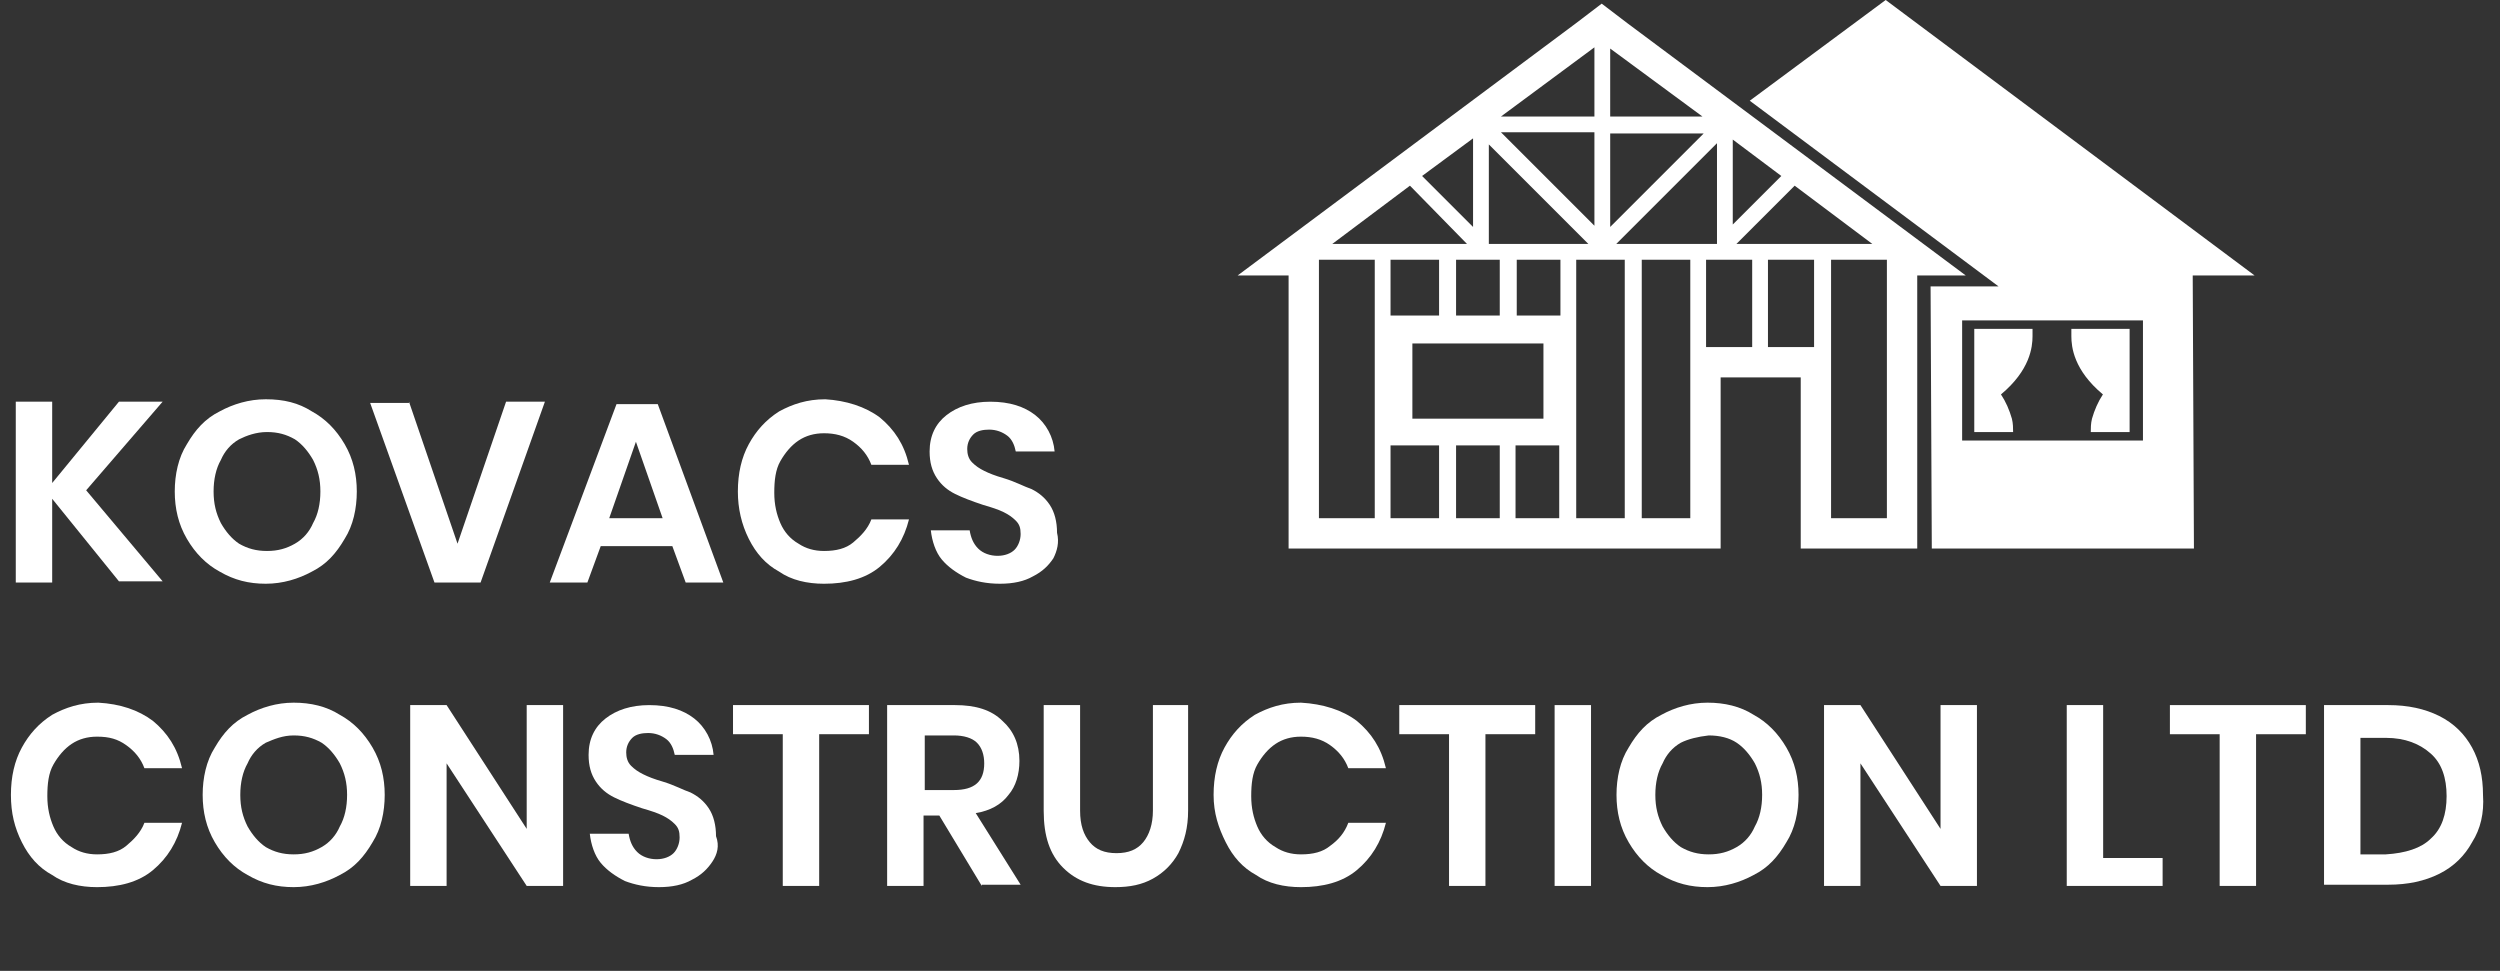
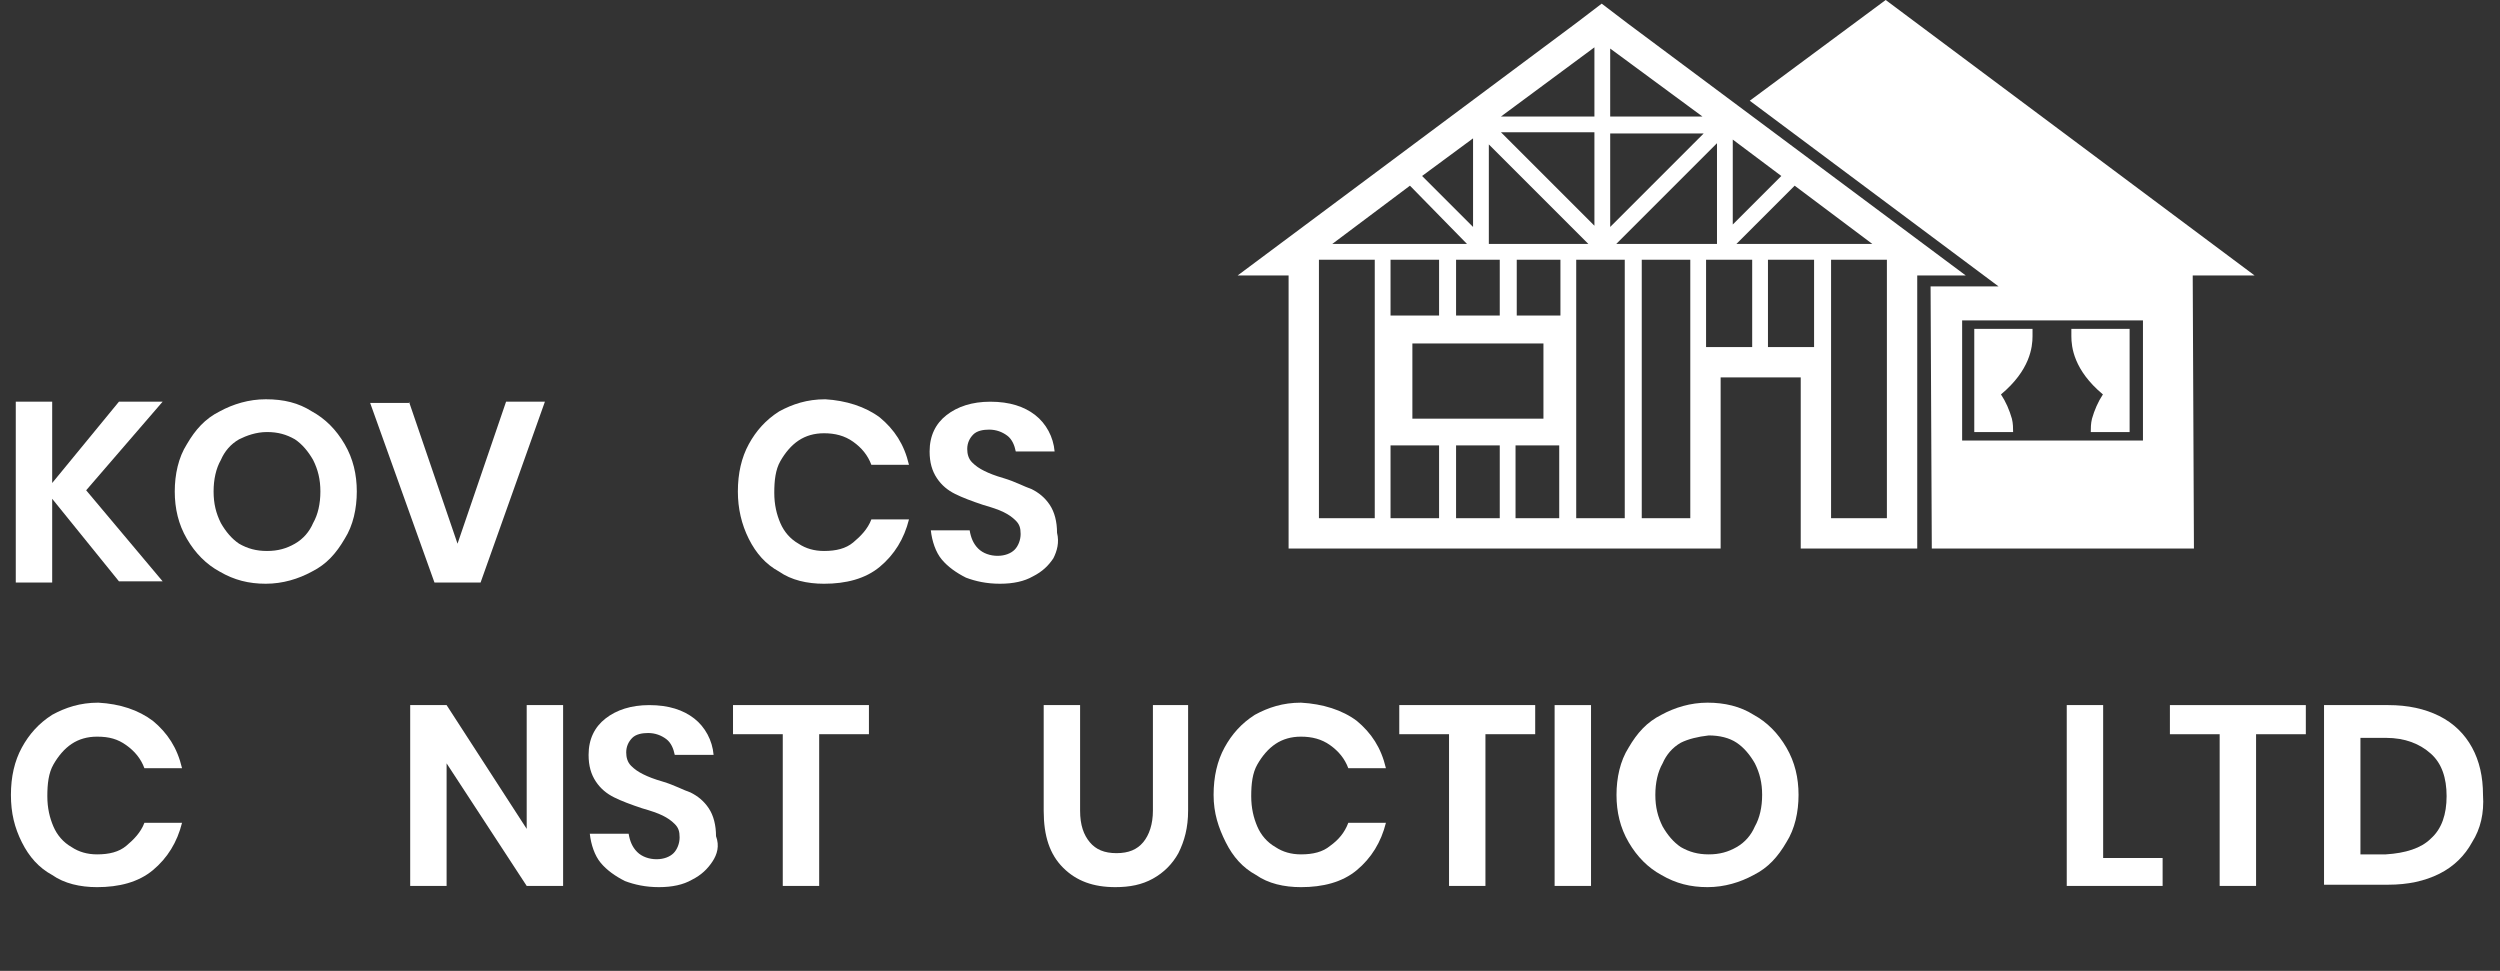
<svg xmlns="http://www.w3.org/2000/svg" version="1.1" id="Component_2_1" x="0px" y="0px" viewBox="0 0 206 80" style="enable-background:new 0 0 206 80;" xml:space="preserve">
  <rect x="0" y="0" width="206" height="80" fill="#333333" stroke="none" />
  <style type="text/css">
	.st0{enable-background:new    ;}
	.st1{fill:#FFFFFF;}
</style>
  <g class="st0">
    <path class="st1" d="M7.1,40.4l6.3,7.5H9.8l-5.5-6.8V48h-3V33.1h3v6.7l5.5-6.7h3.6L7.1,40.4z" />
    <path class="st1" d="M25.7,33.9c1.1,0.6,2,1.5,2.7,2.7c0.7,1.2,1,2.5,1,3.9s-0.3,2.8-1,3.9c-0.7,1.2-1.5,2.1-2.7,2.7   c-1.1,0.6-2.4,1-3.8,1c-1.4,0-2.6-0.3-3.8-1c-1.1-0.6-2-1.5-2.7-2.7c-0.7-1.2-1-2.5-1-3.9s0.3-2.8,1-3.9c0.7-1.2,1.5-2.1,2.7-2.7   c1.1-0.6,2.4-1,3.8-1C23.4,32.9,24.6,33.2,25.7,33.9z M19.7,36.2c-0.7,0.4-1.2,1-1.5,1.7c-0.4,0.7-0.6,1.6-0.6,2.6   c0,1,0.2,1.8,0.6,2.6c0.4,0.7,0.9,1.3,1.5,1.7c0.7,0.4,1.4,0.6,2.3,0.6s1.6-0.2,2.3-0.6c0.7-0.4,1.2-1,1.5-1.7   c0.4-0.7,0.6-1.6,0.6-2.6c0-1-0.2-1.8-0.6-2.6c-0.4-0.7-0.9-1.3-1.5-1.7c-0.7-0.4-1.4-0.6-2.3-0.6S20.3,35.9,19.7,36.2z" />
    <path class="st1" d="M33.7,33.1l4,11.7l4-11.7h3.2L39.6,48h-3.8l-5.3-14.8H33.7z" />
-     <path class="st1" d="M55.4,45h-5.9l-1.1,3h-3.1l5.5-14.7h3.4L59.6,48h-3.1L55.4,45z M54.6,42.7l-2.2-6.3l-2.2,6.3H54.6z" />
    <path class="st1" d="M72.5,34.4c1.2,1,2,2.2,2.4,3.9h-3.1c-0.3-0.8-0.8-1.4-1.5-1.9s-1.5-0.7-2.4-0.7c-0.8,0-1.5,0.2-2.1,0.6   c-0.6,0.4-1.1,1-1.5,1.7c-0.4,0.7-0.5,1.6-0.5,2.6c0,1,0.2,1.8,0.5,2.5c0.3,0.7,0.8,1.3,1.5,1.7c0.6,0.4,1.3,0.6,2.1,0.6   c1,0,1.8-0.2,2.4-0.7s1.2-1.1,1.5-1.9h3.1c-0.4,1.6-1.2,2.9-2.4,3.9c-1.2,1-2.8,1.4-4.6,1.4c-1.4,0-2.7-0.3-3.7-1   c-1.1-0.6-1.9-1.5-2.5-2.7s-0.9-2.5-0.9-3.9c0-1.5,0.3-2.8,0.9-3.9c0.6-1.1,1.4-2,2.5-2.7c1.1-0.6,2.3-1,3.8-1   C69.7,33,71.3,33.5,72.5,34.4z" />
    <path class="st1" d="M86.8,46c-0.4,0.6-0.9,1.1-1.7,1.5c-0.7,0.4-1.6,0.6-2.7,0.6c-1.1,0-2-0.2-2.8-0.5c-0.8-0.4-1.5-0.9-2-1.5   s-0.8-1.5-0.9-2.4h3.2c0.1,0.6,0.3,1.1,0.7,1.5c0.4,0.4,1,0.6,1.6,0.6c0.6,0,1.1-0.2,1.4-0.5c0.3-0.3,0.5-0.8,0.5-1.3   c0-0.5-0.1-0.8-0.4-1.1c-0.3-0.3-0.6-0.5-1-0.7c-0.4-0.2-1-0.4-1.7-0.6c-0.9-0.3-1.7-0.6-2.3-0.9s-1.1-0.7-1.5-1.3   c-0.4-0.6-0.6-1.3-0.6-2.2c0-1.3,0.5-2.3,1.4-3s2.1-1.1,3.6-1.1c1.6,0,2.8,0.4,3.7,1.1s1.5,1.8,1.6,3h-3.2c-0.1-0.5-0.3-1-0.7-1.3   c-0.4-0.3-0.9-0.5-1.5-0.5c-0.5,0-1,0.1-1.3,0.4s-0.5,0.7-0.5,1.2c0,0.4,0.1,0.8,0.4,1.1c0.3,0.3,0.6,0.5,1,0.7   c0.4,0.2,0.9,0.4,1.6,0.6c1,0.3,1.7,0.7,2.3,0.9c0.6,0.3,1.1,0.7,1.5,1.3s0.6,1.4,0.6,2.3C87.3,44.7,87.1,45.4,86.8,46z" />
  </g>
  <g class="st0">
    <path class="st1" d="M12.6,59.4c1.2,1,2,2.2,2.4,3.9h-3.1c-0.3-0.8-0.8-1.4-1.5-1.9S9,60.7,8,60.7c-0.8,0-1.5,0.2-2.1,0.6   c-0.6,0.4-1.1,1-1.5,1.7c-0.4,0.7-0.5,1.6-0.5,2.6c0,1,0.2,1.8,0.5,2.5c0.3,0.7,0.8,1.3,1.5,1.7c0.6,0.4,1.3,0.6,2.1,0.6   c1,0,1.8-0.2,2.4-0.7s1.2-1.1,1.5-1.9h3.1c-0.4,1.6-1.2,2.9-2.4,3.9c-1.2,1-2.8,1.4-4.6,1.4c-1.4,0-2.7-0.3-3.7-1   c-1.1-0.6-1.9-1.5-2.5-2.7S0.9,67,0.9,65.5c0-1.5,0.3-2.8,0.9-3.9c0.6-1.1,1.4-2,2.5-2.7c1.1-0.6,2.3-1,3.8-1   C9.9,58,11.4,58.5,12.6,59.4z" />
-     <path class="st1" d="M28,58.9c1.1,0.6,2,1.5,2.7,2.7c0.7,1.2,1,2.5,1,3.9s-0.3,2.8-1,3.9c-0.7,1.2-1.5,2.1-2.7,2.7   c-1.1,0.6-2.4,1-3.8,1c-1.4,0-2.6-0.3-3.8-1c-1.1-0.6-2-1.5-2.7-2.7c-0.7-1.2-1-2.5-1-3.9s0.3-2.8,1-3.9c0.7-1.2,1.5-2.1,2.7-2.7   c1.1-0.6,2.4-1,3.8-1C25.6,57.9,26.9,58.2,28,58.9z M21.9,61.2c-0.7,0.4-1.2,1-1.5,1.7c-0.4,0.7-0.6,1.6-0.6,2.6   c0,1,0.2,1.8,0.6,2.6c0.4,0.7,0.9,1.3,1.5,1.7c0.7,0.4,1.4,0.6,2.3,0.6s1.6-0.2,2.3-0.6c0.7-0.4,1.2-1,1.5-1.7   c0.4-0.7,0.6-1.6,0.6-2.6c0-1-0.2-1.8-0.6-2.6c-0.4-0.7-0.9-1.3-1.5-1.7c-0.7-0.4-1.4-0.6-2.3-0.6S22.6,60.9,21.9,61.2z" />
    <path class="st1" d="M46.4,73h-3l-6.6-10.1V73h-3V58.1h3l6.6,10.2V58.1h3V73z" />
    <path class="st1" d="M58.7,71c-0.4,0.6-0.9,1.1-1.7,1.5c-0.7,0.4-1.6,0.6-2.7,0.6c-1.1,0-2-0.2-2.8-0.5c-0.8-0.4-1.5-0.9-2-1.5   s-0.8-1.5-0.9-2.4h3.2c0.1,0.6,0.3,1.1,0.7,1.5c0.4,0.4,1,0.6,1.6,0.6c0.6,0,1.1-0.2,1.4-0.5c0.3-0.3,0.5-0.8,0.5-1.3   c0-0.5-0.1-0.8-0.4-1.1c-0.3-0.3-0.6-0.5-1-0.7c-0.4-0.2-1-0.4-1.7-0.6c-0.9-0.3-1.7-0.6-2.3-0.9s-1.1-0.7-1.5-1.3   c-0.4-0.6-0.6-1.3-0.6-2.2c0-1.3,0.5-2.3,1.4-3s2.1-1.1,3.6-1.1c1.6,0,2.8,0.4,3.7,1.1s1.5,1.8,1.6,3h-3.2c-0.1-0.5-0.3-1-0.7-1.3   c-0.4-0.3-0.9-0.5-1.5-0.5c-0.5,0-1,0.1-1.3,0.4s-0.5,0.7-0.5,1.2c0,0.4,0.1,0.8,0.4,1.1c0.3,0.3,0.6,0.5,1,0.7   c0.4,0.2,0.9,0.4,1.6,0.6c1,0.3,1.7,0.7,2.3,0.9c0.6,0.3,1.1,0.7,1.5,1.3s0.6,1.4,0.6,2.3C59.3,69.7,59.1,70.4,58.7,71z" />
    <path class="st1" d="M71.6,58.1v2.4h-4.1V73h-3V60.5h-4.1v-2.4H71.6z" />
-     <path class="st1" d="M80.9,73l-3.5-5.8h-1.3V73h-3V58.1h5.6c1.7,0,3,0.4,3.9,1.3c0.9,0.8,1.4,1.9,1.4,3.3c0,1.1-0.3,2.1-0.9,2.8   c-0.6,0.8-1.5,1.3-2.7,1.5l3.7,5.9H80.9z M76.2,65.1h2.4c1.7,0,2.5-0.7,2.5-2.2c0-0.7-0.2-1.3-0.6-1.7c-0.4-0.4-1.1-0.6-1.9-0.6   h-2.4V65.1z" />
    <path class="st1" d="M89,58.1v8.7c0,1.2,0.3,2,0.8,2.6s1.2,0.9,2.2,0.9c1,0,1.7-0.3,2.2-0.9c0.5-0.6,0.8-1.5,0.8-2.6v-8.7h2.9v8.7   c0,1.4-0.3,2.5-0.8,3.5c-0.5,0.9-1.2,1.6-2.1,2.1c-0.9,0.5-1.9,0.7-3.1,0.7c-1.8,0-3.2-0.5-4.3-1.6c-1.1-1.1-1.6-2.6-1.6-4.7v-8.7   H89z" />
    <path class="st1" d="M111.8,59.4c1.2,1,2,2.2,2.4,3.9h-3.1c-0.3-0.8-0.8-1.4-1.5-1.9c-0.7-0.5-1.5-0.7-2.4-0.7   c-0.8,0-1.5,0.2-2.1,0.6c-0.6,0.4-1.1,1-1.5,1.7c-0.4,0.7-0.5,1.6-0.5,2.6c0,1,0.2,1.8,0.5,2.5c0.3,0.7,0.8,1.3,1.5,1.7   c0.6,0.4,1.3,0.6,2.1,0.6c1,0,1.8-0.2,2.4-0.7c0.7-0.5,1.2-1.1,1.5-1.9h3.1c-0.4,1.6-1.2,2.9-2.4,3.9s-2.8,1.4-4.6,1.4   c-1.4,0-2.7-0.3-3.7-1c-1.1-0.6-1.9-1.5-2.5-2.7S100,67,100,65.5c0-1.5,0.3-2.8,0.9-3.9c0.6-1.1,1.4-2,2.5-2.7c1.1-0.6,2.3-1,3.8-1   C109,58,110.6,58.5,111.8,59.4z" />
    <path class="st1" d="M126.5,58.1v2.4h-4.1V73h-3V60.5h-4.1v-2.4H126.5z" />
    <path class="st1" d="M131.1,58.1V73h-3V58.1H131.1z" />
    <path class="st1" d="M144.5,58.9c1.1,0.6,2,1.5,2.7,2.7c0.7,1.2,1,2.5,1,3.9s-0.3,2.8-1,3.9c-0.7,1.2-1.5,2.1-2.7,2.7   c-1.1,0.6-2.4,1-3.8,1c-1.4,0-2.6-0.3-3.8-1c-1.1-0.6-2-1.5-2.7-2.7c-0.7-1.2-1-2.5-1-3.9s0.3-2.8,1-3.9c0.7-1.2,1.5-2.1,2.7-2.7   c1.1-0.6,2.4-1,3.8-1C142.1,57.9,143.4,58.2,144.5,58.9z M138.5,61.2c-0.7,0.4-1.2,1-1.5,1.7c-0.4,0.7-0.6,1.6-0.6,2.6   c0,1,0.2,1.8,0.6,2.6c0.4,0.7,0.9,1.3,1.5,1.7c0.7,0.4,1.4,0.6,2.3,0.6c0.9,0,1.6-0.2,2.3-0.6c0.7-0.4,1.2-1,1.5-1.7   c0.4-0.7,0.6-1.6,0.6-2.6c0-1-0.2-1.8-0.6-2.6c-0.4-0.7-0.9-1.3-1.5-1.7s-1.4-0.6-2.3-0.6C139.9,60.7,139.1,60.9,138.5,61.2z" />
-     <path class="st1" d="M162.9,73h-3l-6.6-10.1V73h-3V58.1h3l6.6,10.2V58.1h3V73z" />
    <path class="st1" d="M173.2,70.7h5V73h-7.9V58.1h3V70.7z" />
    <path class="st1" d="M190,58.1v2.4h-4.1V73h-3V60.5h-4.1v-2.4H190z" />
    <path class="st1" d="M203.7,69.4c-0.6,1.1-1.5,2-2.7,2.6s-2.6,0.9-4.2,0.9h-5.3V58.1h5.3c1.6,0,3,0.3,4.2,0.9   c1.2,0.6,2.1,1.5,2.7,2.6c0.6,1.1,0.9,2.4,0.9,3.9C204.7,67,204.4,68.3,203.7,69.4z M200.3,69.1c0.9-0.8,1.3-2,1.3-3.5   c0-1.5-0.4-2.7-1.3-3.5c-0.9-0.8-2.1-1.3-3.7-1.3h-2.1v9.6h2.1C198.2,70.3,199.5,69.9,200.3,69.1z" />
  </g>
  <g id="logofeher" transform="translate(-31.22 -342)">
    <path id="Path_128" class="st1" d="M186.6,342l-11.2,8.3l20.5,15.3h-5.6l0.1,21.6h21.6l-0.1-22.5h5.1L186.6,342z M207.8,378.3   h-14.9v-9.9h14.9L207.8,378.3z" />
    <path id="Path_129" class="st1" d="M206.7,369.1h-4.8v0.6c0,0.9,0.2,2.8,2.6,4.8c-0.4,0.6-0.7,1.3-0.9,2c-0.1,0.4-0.1,0.8-0.1,1.1   h3.2L206.7,369.1z" />
    <path id="Path_130" class="st1" d="M193.9,369.1h4.8v0.6c0,0.9-0.2,2.8-2.6,4.8c0.4,0.6,0.7,1.3,0.9,2c0.1,0.4,0.1,0.8,0.1,1.1   h-3.2V369.1z" />
    <path id="Path_131" class="st1" d="M193.2,364.7l-27.9-20.8l-2.1-1.6l-2.1,1.6l-27.9,20.8h4.2v22.5H173v-14.1h6.6v14.1h9.6v-22.5   L193.2,364.7z M174.3,362.1l4.8-4.8l6.4,4.8H174.3z M170.5,373.1v11.6h-4v-21.3h4V373.1z M174,353.5l4,3l-4,4V353.5z M147.6,376.5   v-6.2h10.8v6.2H147.6z M154.8,363.4v4.6h-3.6v-4.6H154.8z M156.2,368v-4.6h3.6v4.6H156.2z M153.9,362.1v-8.2l8.2,8.2H153.9z    M162.6,360.6l-7.7-7.7h7.7L162.6,360.6z M163.9,353h7.7l-7.7,7.7L163.9,353z M152.6,360.7l-4.2-4.2l4.2-3.1V360.7z M152.1,362.1   h-11.1l6.4-4.8L152.1,362.1z M149.8,363.4v4.6h-4v-4.6H149.8z M149.8,378.7v6h-4v-6H149.8z M151.2,378.7h3.6v6h-3.6L151.2,378.7z    M156.1,378.7h3.6v6h-3.6L156.1,378.7z M161.1,378.7v-15.3h4v21.3h-4V378.7z M164.4,362.1l8.3-8.3v8.3L164.4,362.1z M171.5,351.6   h-7.6V346L171.5,351.6z M162.6,345.9v5.7h-7.7L162.6,345.9z M139.9,363.4h4.6v21.3h-4.6V363.4z M171.8,370.6v-7.2h3.8v7.2H171.8z    M176.9,370.6v-7.2h3.8v7.2H176.9z M182.1,384.7v-21.3h4.6v21.3L182.1,384.7z" />
  </g>
</svg>